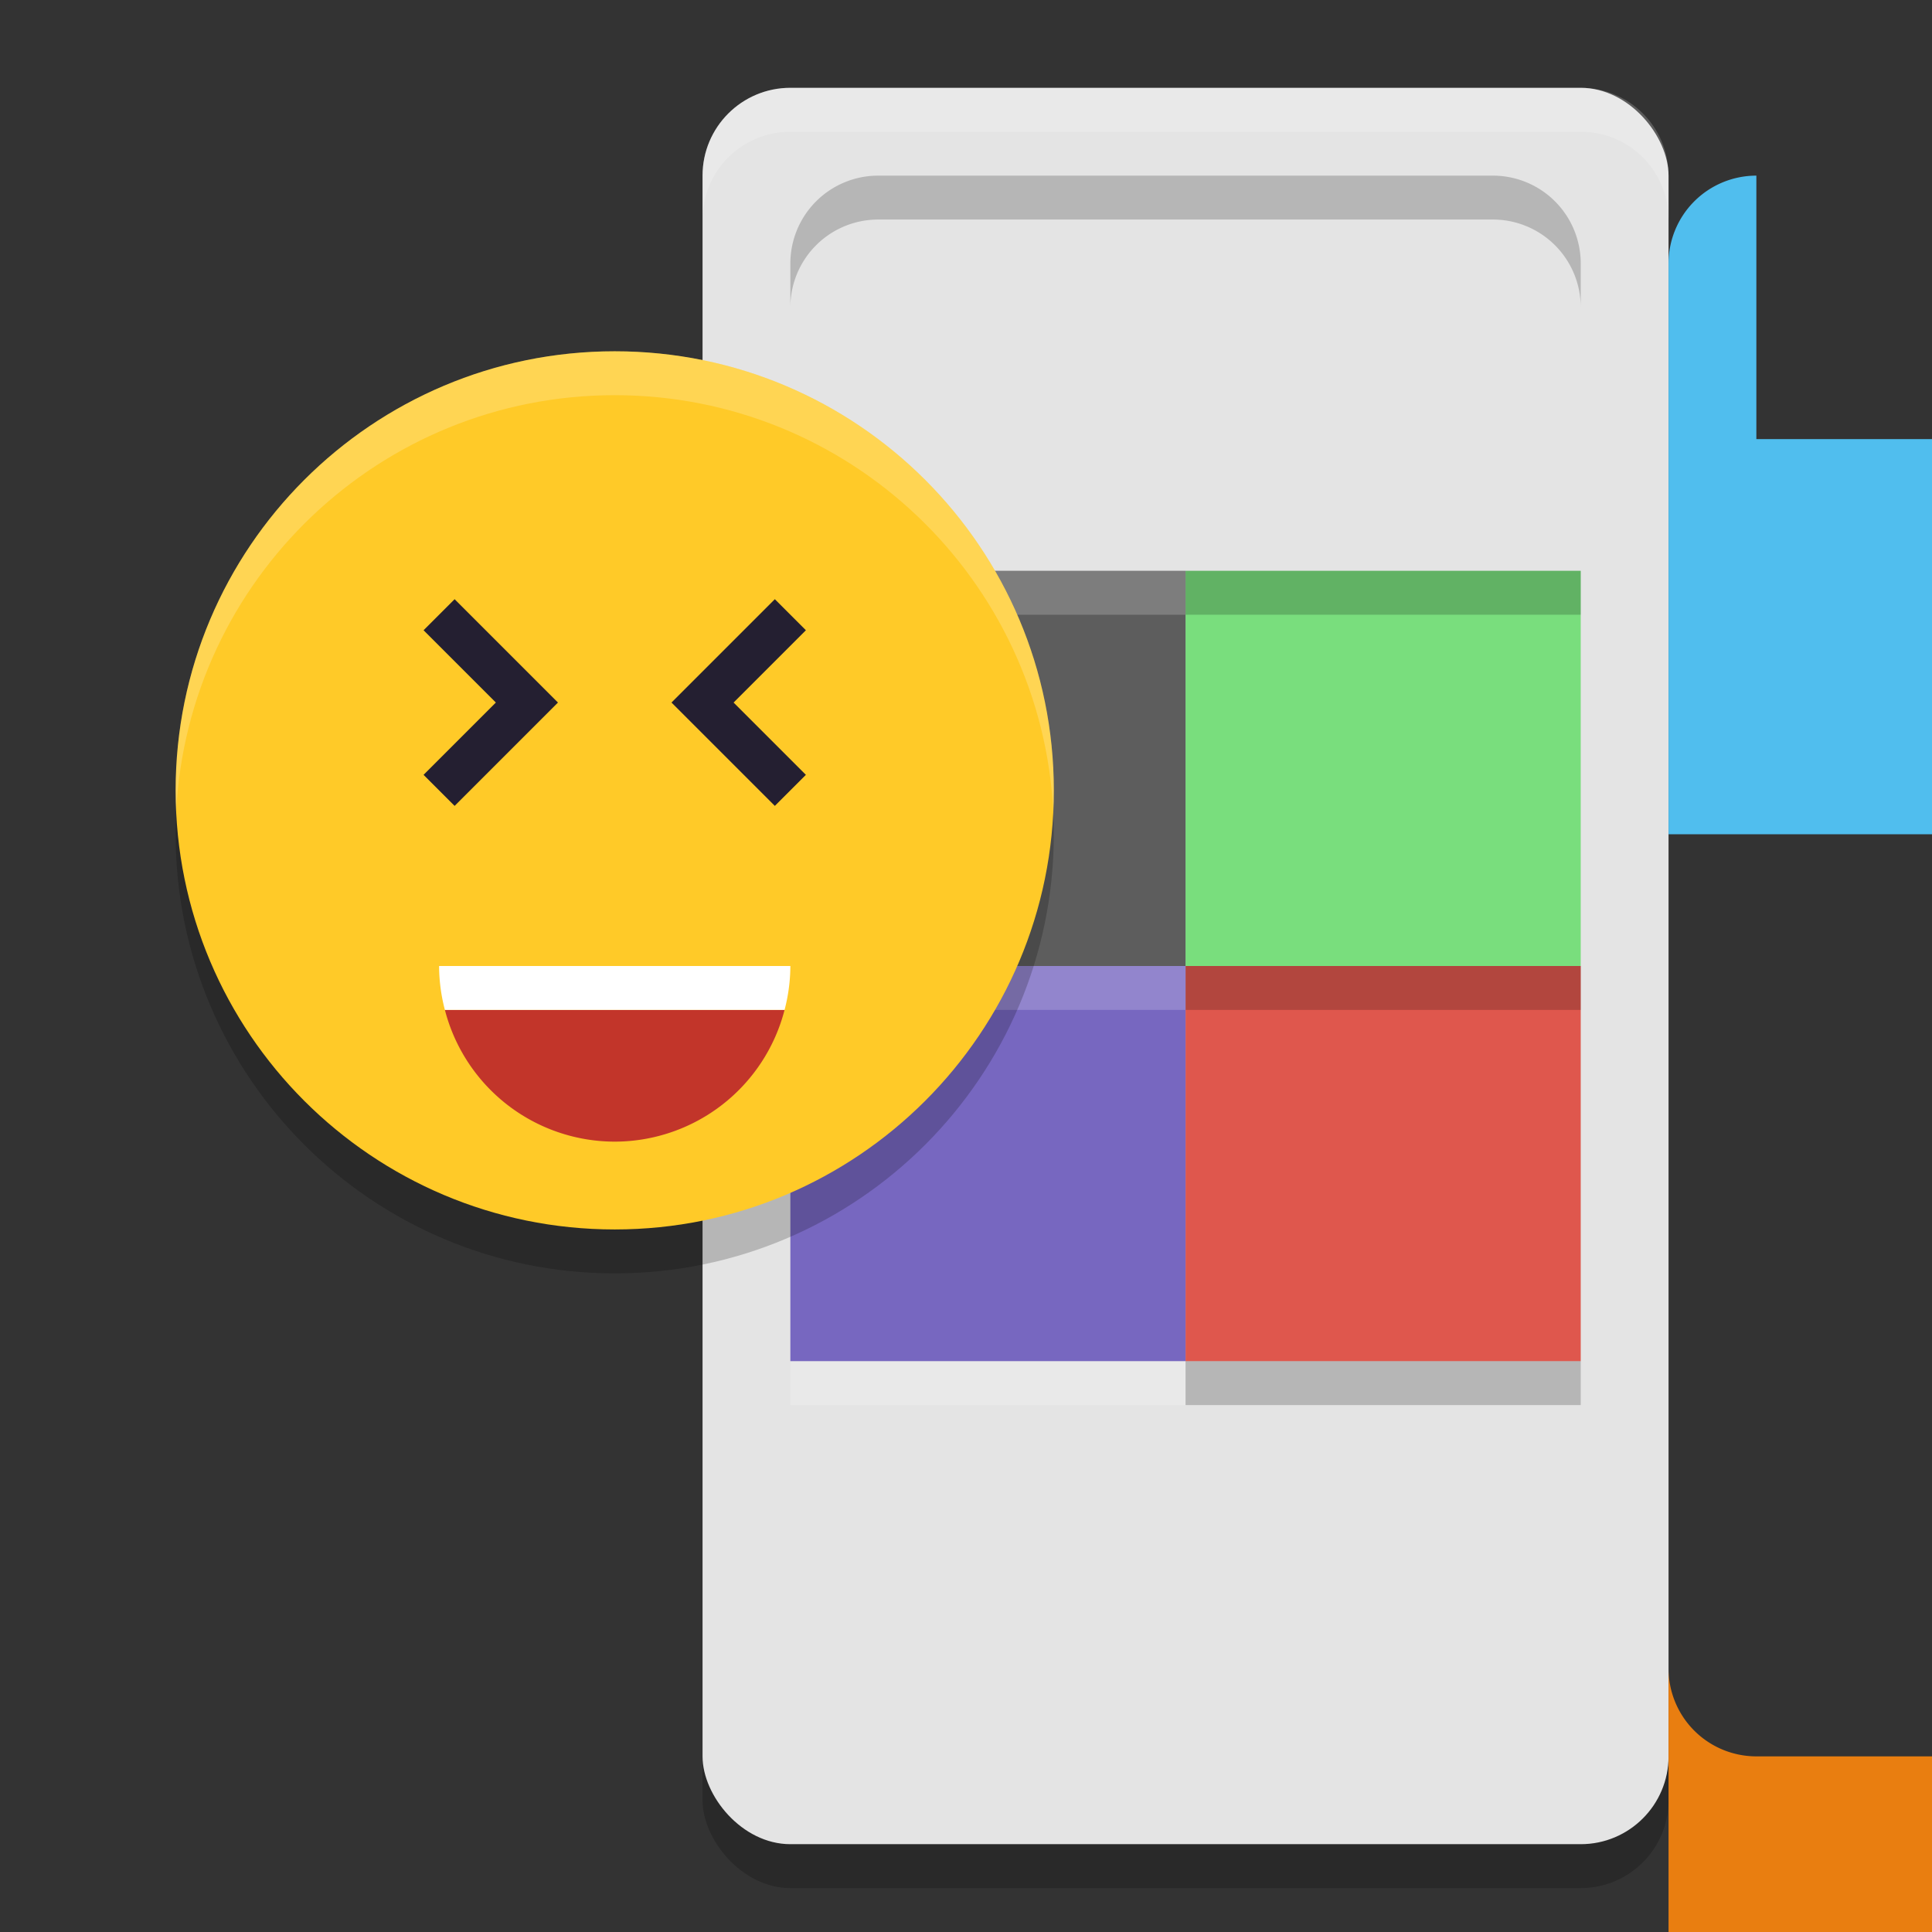
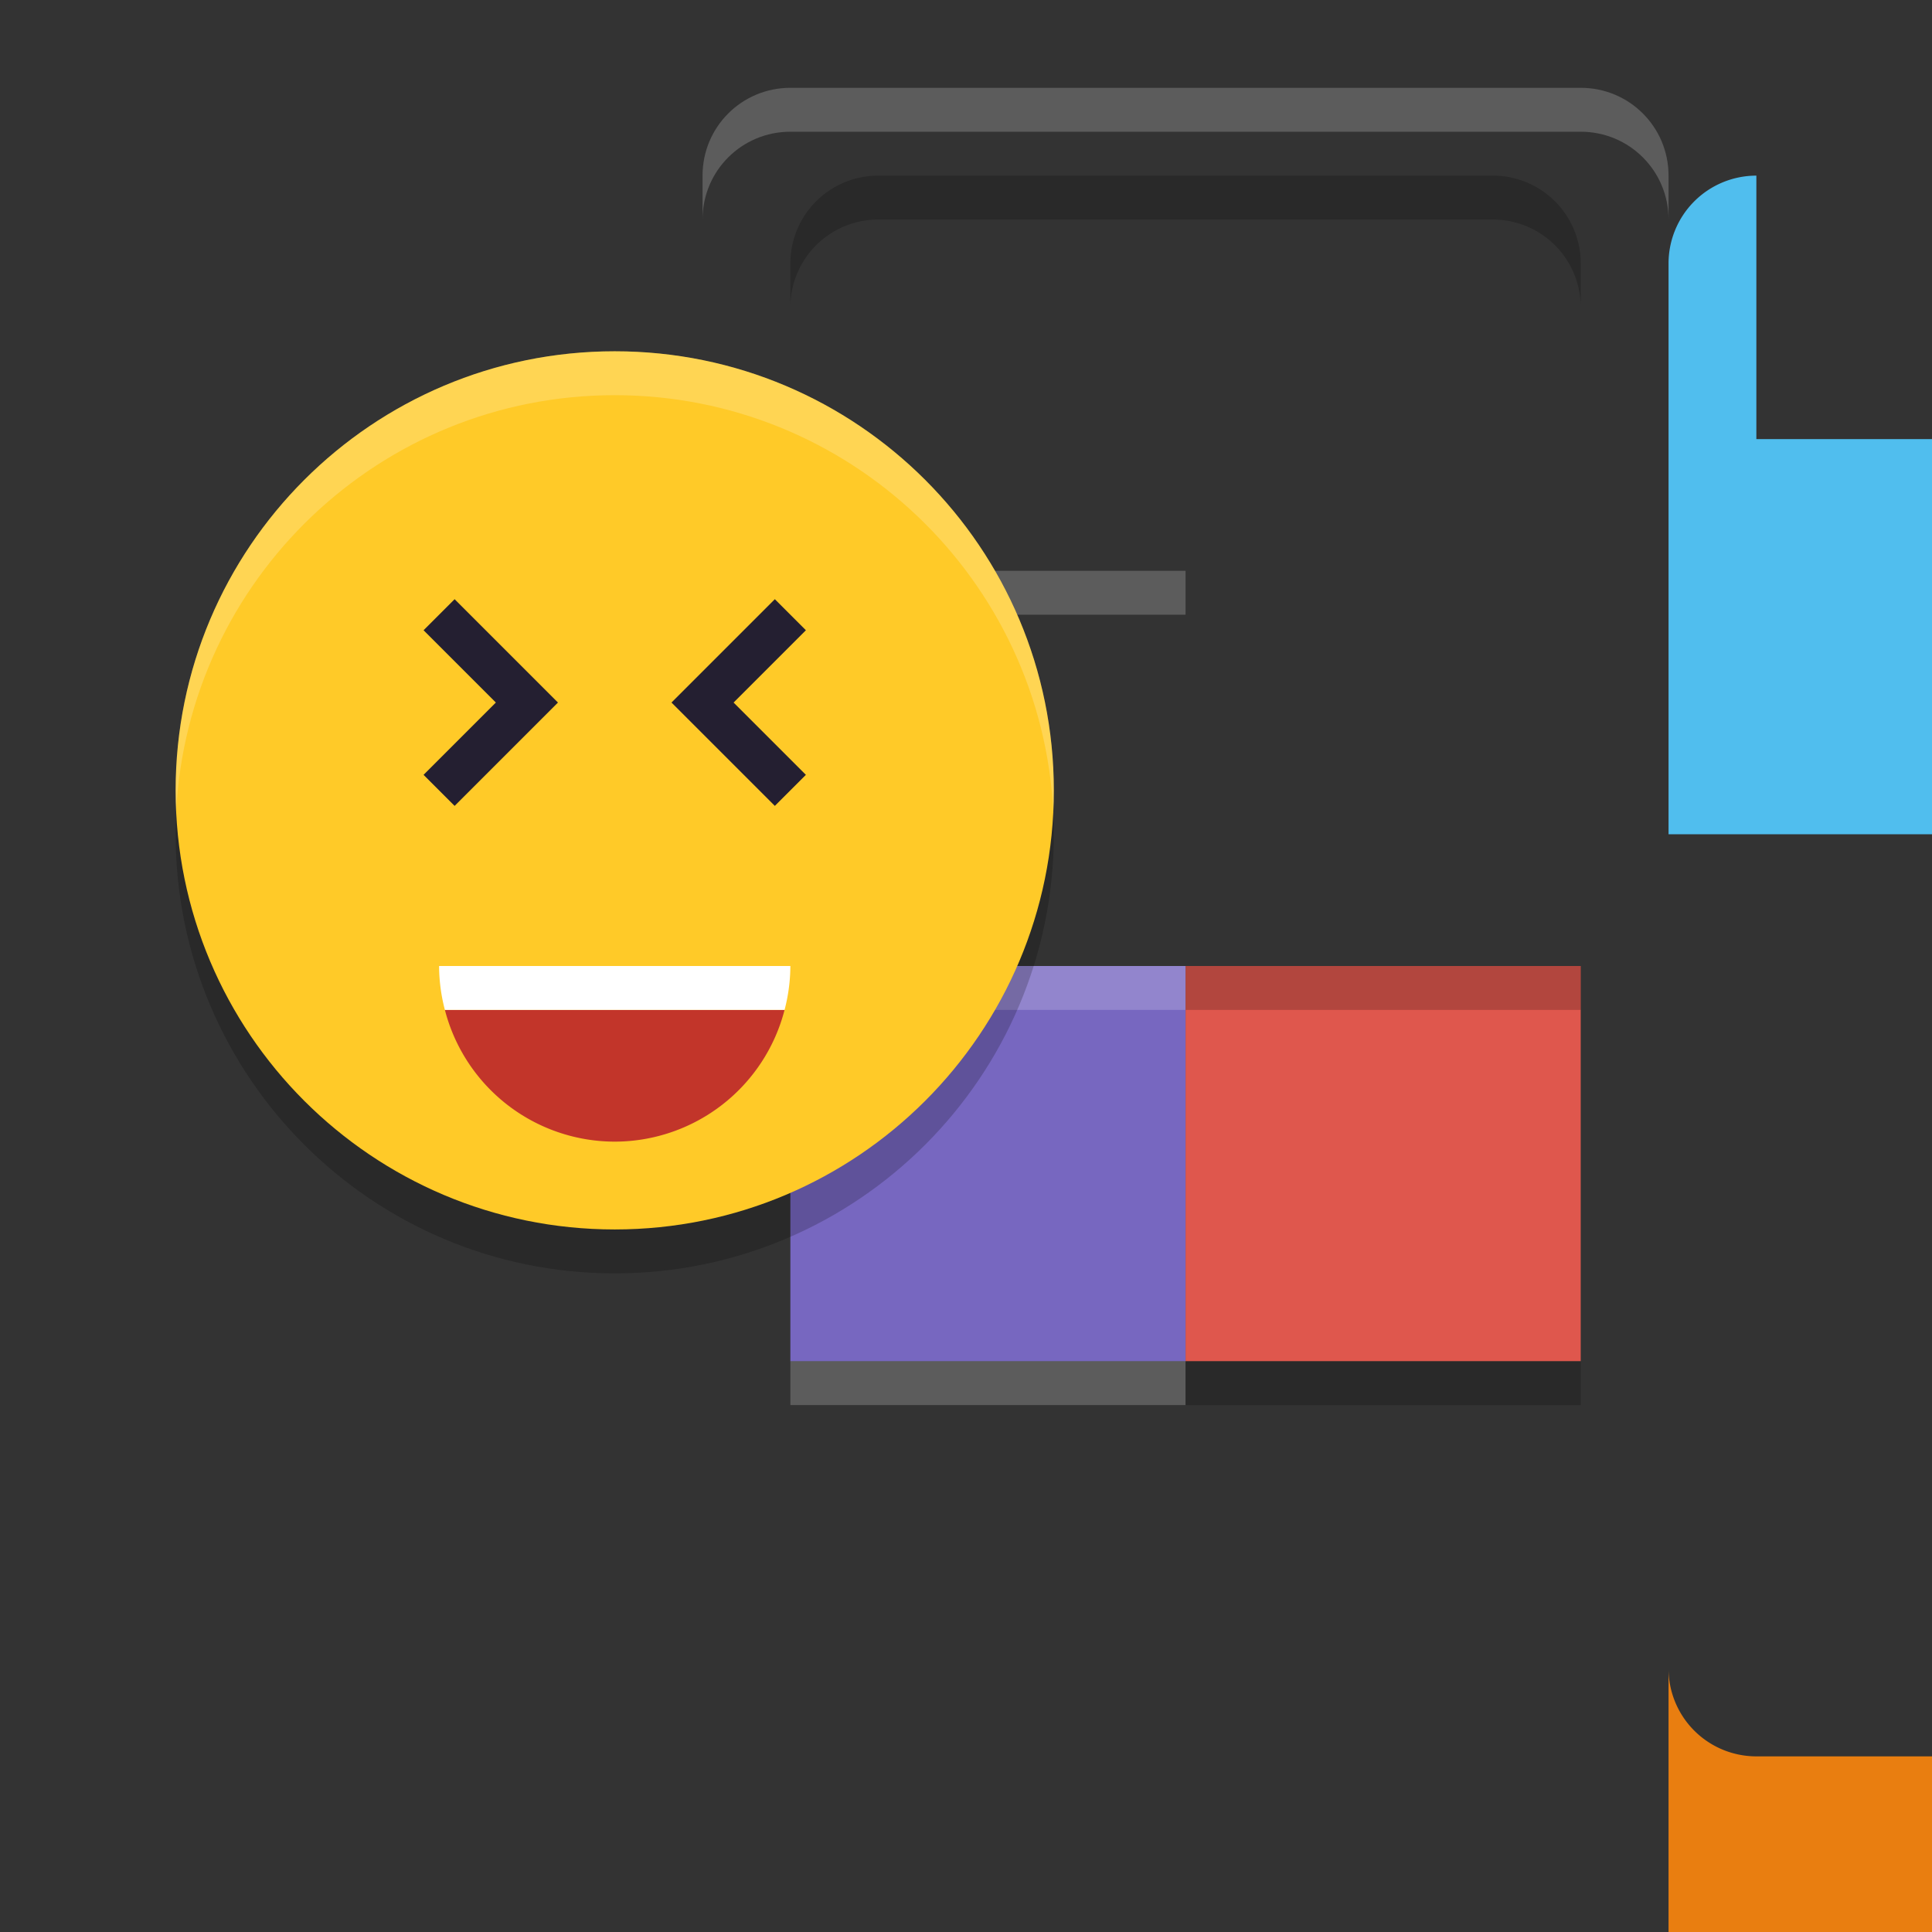
<svg xmlns="http://www.w3.org/2000/svg" width="22" height="22" version="1.1">
  <rect width="100%" height="100%" fill="#333333" stroke="none" />
-   <rect style="opacity:0.2" width="11" height="20" x="8" y="1.5" rx="1" ry="1" />
-   <rect style="fill:#e4e4e4" width="11" height="20" x="8" y="1" rx="1" ry="1" />
  <path style="opacity:0.2;fill:#ffffff" d="M 9,1 C 8.446,1 8,1.446 8,2 v 0.5 c 0,-0.554 0.446,-1 1,-1 h 9 c 0.554,0 1,0.446 1,1 V 2 C 19,1.446 18.554,1 18,1 Z" />
  <path style="fill:#fecd38;fill-rule:evenodd" width="4.5" height="4.5" x="14.5" y="16.5" d="m 13.5,15.5 h 4.5 V 19 a 1,1 0 0 1 -1,1 h -3.5 z" />
  <rect style="fill:#df574d" width="4.5" height="4.5" x="13.5" y="11" />
-   <rect style="fill:#79de7d" width="4.5" height="4.5" x="13.5" y="6.5" />
  <path style="fill:#c2352a;fill-rule:evenodd" width="4.5" height="4.5" x="14.5" y="3" d="m 13.5,2 h 3.5 a 1,1 0 0 1 1,1 v 3.5 h -4.5 z" />
  <path style="fill:#e97e10;fill-rule:evenodd" width="4.5" height="4.5" x="10" y="16.5" d="m 9,15.5 h 4.5 V 20 h -3.5 a 1,1 0 0 1 -1,-1 z" />
  <rect style="fill:#7767c0" width="4.5" height="4.5" x="9" y="11" />
-   <rect style="fill:#5d5d5d" width="4.5" height="4.5" x="9" y="6.5" />
  <path style="fill:#50beee;fill-rule:evenodd" width="4.5" height="4.5" x="10" y="3" d="m 10,2 h 3.5 v 4.5 h -4.5 V 3 a 1,1 0 0 1 1,-1 z" />
  <path style="opacity:0.2;fill-rule:evenodd" d="M 10,2 A 1,1 0 0 0 9,3 v 0.5 a 1,1 0 0 1 1,-1 h 3.5 3.5 a 1,1 0 0 1 1,1 V 3 A 1,1 0 0 0 17,2 h -3.5 z" />
  <rect style="opacity:0.2;fill:#ffffff" width="4.5" height=".5" x="9" y="6.5" />
  <rect style="opacity:0.2;fill:#ffffff" width="4.5" height=".5" x="9" y="11" />
  <rect style="opacity:0.2;fill:#ffffff" width="4.5" height=".5" x="9" y="15.5" />
-   <rect style="opacity:0.2" width="4.5" height=".5" x="13.5" y="6.5" />
  <rect style="opacity:0.2" width="4.5" height=".5" x="13.5" y="11" />
  <rect style="opacity:0.2" width="4.5" height=".5" x="13.5" y="15.5" />
  <path style="opacity:0.2" d="m 12,9.5 c 0,2.761 -2.239,5 -5,5 C 4.239,14.5 2,12.261 2,9.5 2,6.739 4.239,4.5 7,4.5 9.761,4.5 12,6.739 12,9.5 Z m 0,0" />
  <path style="fill:#ffca28" d="M 12,9 C 12,11.761 9.761,14 7,14 4.239,14 2,11.761 2,9 2,6.239 4.239,4 7,4 9.761,4 12,6.239 12,9 Z m 0,0" />
  <path style="opacity:0.2;fill:#ffffff" d="M 7,4 C 4.239,4 2,6.239 2,9 2,9.081 2.002,9.162 2.006,9.242 2.14,6.601 4.325,4.5 7,4.5 9.675,4.5 11.86,6.601 11.994,9.242 11.998,9.162 12,9.081 12,9 12,6.239 9.761,4 7,4 Z" />
  <path fill="none" stroke="#241f31" stroke-width=".393" style="stroke-width:0.5" d="M 5,7 6,8 5,9" />
  <path fill="none" stroke="#241f31" stroke-width=".393" style="stroke-width:0.5" d="M 9,7 8,8 9,9" />
  <path style="fill:#c2352a" d="M 5.066,11.5 A 2,2 0 0 0 7,13 2,2 0 0 0 8.934,11.5 Z" />
  <path style="fill:#ffffff" d="m 5,11 a 2,2 0 0 0 0.066,0.5 H 8.934 A 2,2 0 0 0 9,11 Z" />
</svg>